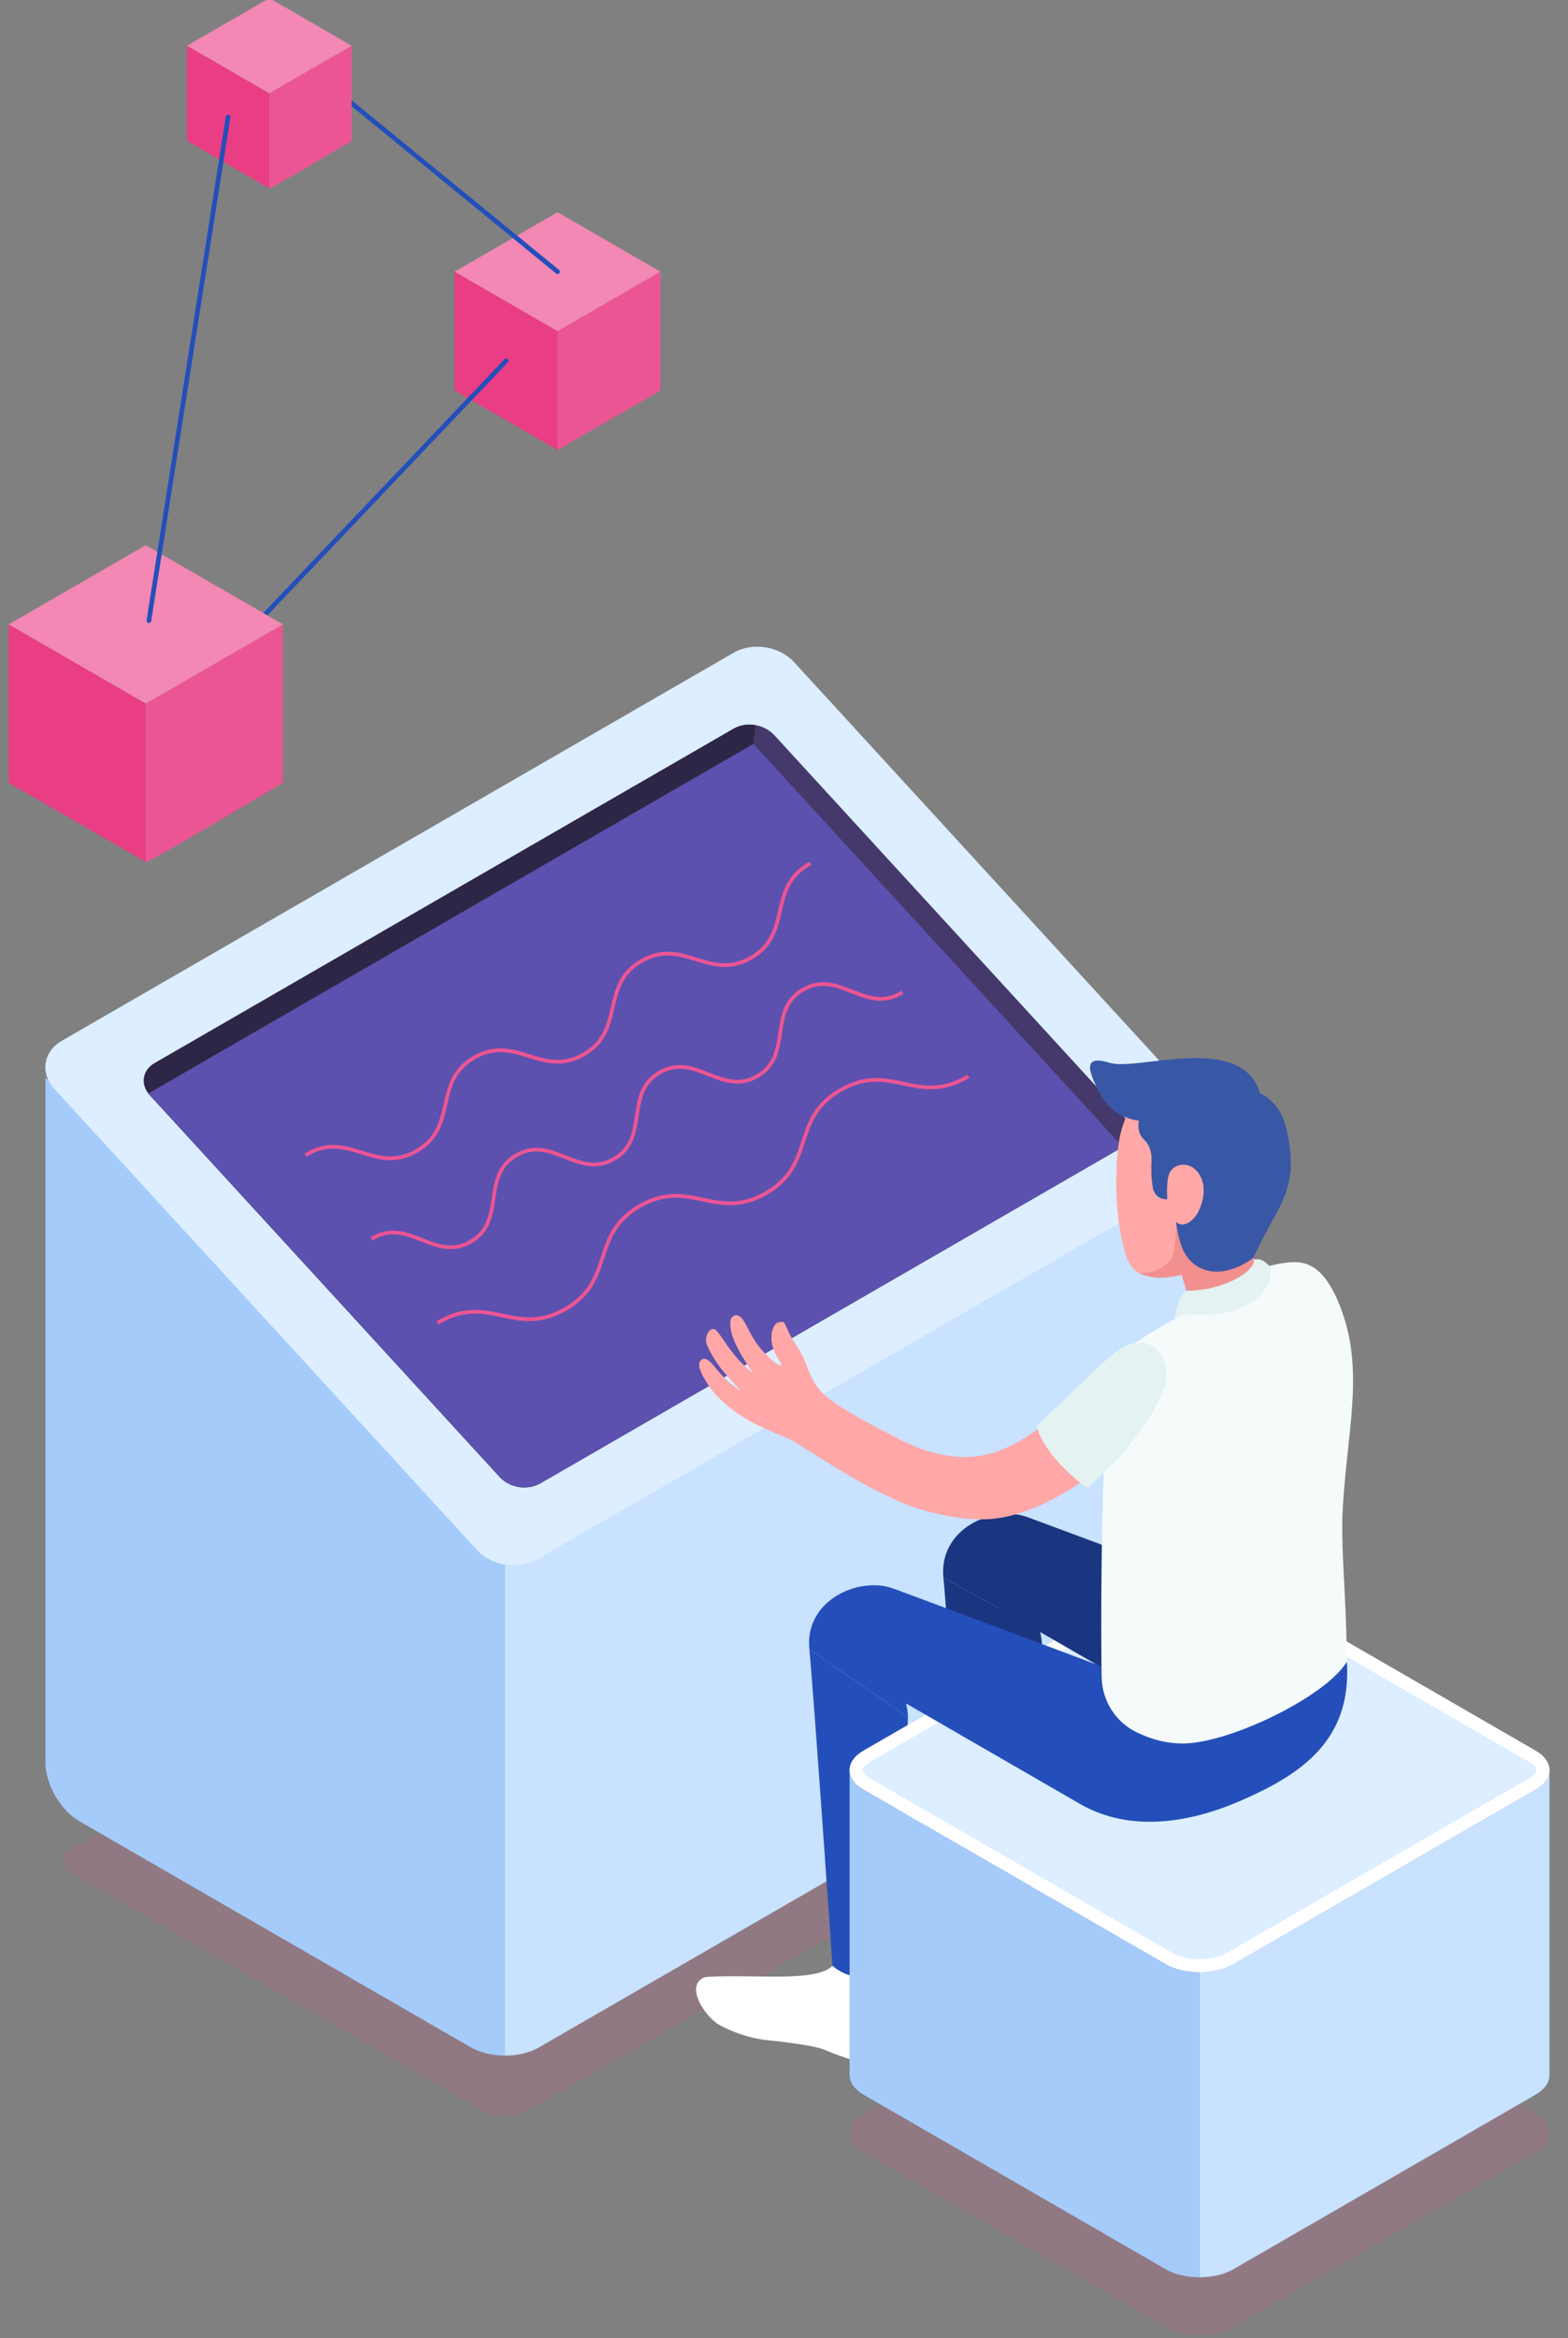
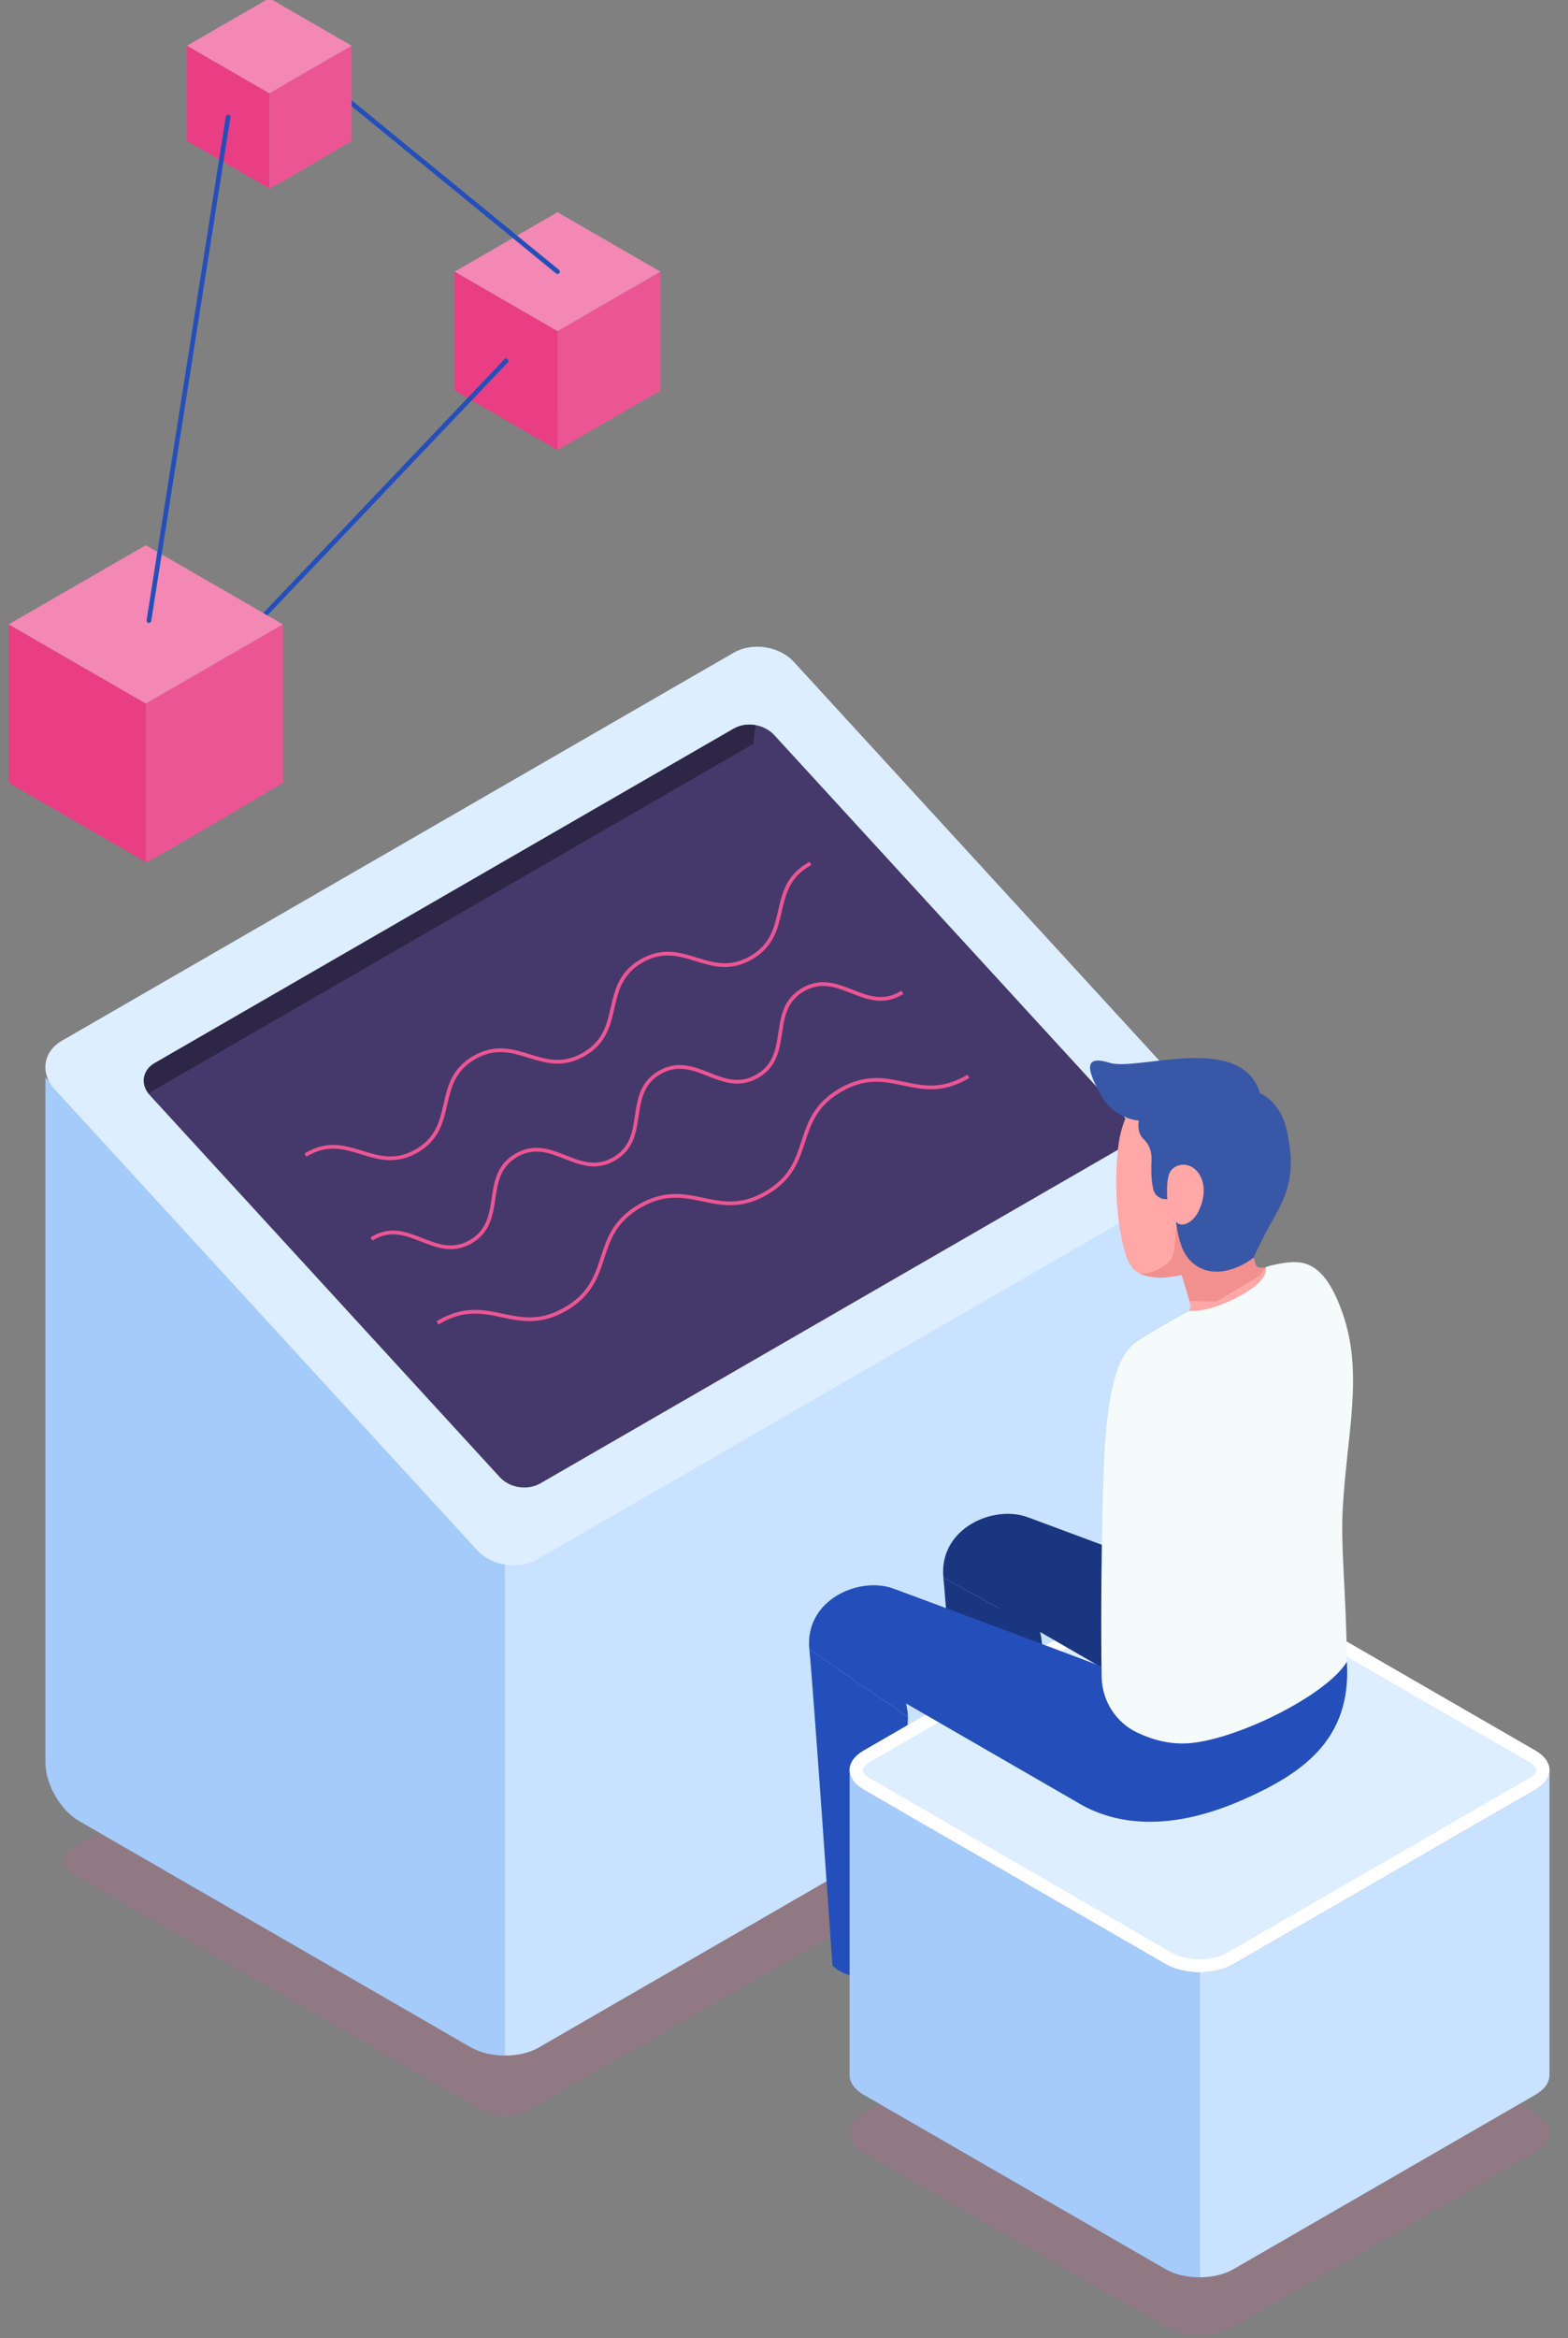
<svg xmlns="http://www.w3.org/2000/svg" xmlns:xlink="http://www.w3.org/1999/xlink" width="335.455" height="500" viewBox="0 0 88.756 132.292" version="1.1" id="svg1">
  <rect x="0" y="0" width="88.756" height="132.292" fill="#808080" stroke="none" />
  <defs id="defs1">
    <linearGradient id="XMLID_00000087414541772895555560000013648680300501861529_" gradientUnits="userSpaceOnUse" x1="323.586" y1="288.595" x2="335.396" y2="288.595">
      <stop offset="0" style="stop-color:#C8E2FF" id="stop694" />
      <stop offset="0.178" style="stop-color:#C2DEFC" id="stop695" />
      <stop offset="0.41" style="stop-color:#B2D1F4" id="stop696" />
      <stop offset="0.671" style="stop-color:#97BCE7" id="stop697" />
      <stop offset="0.952" style="stop-color:#729FD5" id="stop698" />
      <stop offset="1" style="stop-color:#6B99D1" id="stop699" />
    </linearGradient>
    <linearGradient id="XMLID_00000122703914569227431230000015794942127128151487_" gradientUnits="userSpaceOnUse" x1="333.481" y1="294.333" x2="345.291" y2="294.333">
      <stop offset="0" style="stop-color:#C8E2FF" id="stop700" />
      <stop offset="0.178" style="stop-color:#C2DEFC" id="stop701" />
      <stop offset="0.41" style="stop-color:#B2D1F4" id="stop702" />
      <stop offset="0.671" style="stop-color:#97BCE7" id="stop703" />
      <stop offset="0.952" style="stop-color:#729FD5" id="stop704" />
      <stop offset="1" style="stop-color:#6B99D1" id="stop705" />
    </linearGradient>
    <linearGradient id="XMLID_00000027593397690741699750000004930251858638734774_" gradientUnits="userSpaceOnUse" x1="343.377" y1="300.073" x2="355.186" y2="300.073">
      <stop offset="0" style="stop-color:#C8E2FF" id="stop706" />
      <stop offset="0.178" style="stop-color:#C2DEFC" id="stop707" />
      <stop offset="0.41" style="stop-color:#B2D1F4" id="stop708" />
      <stop offset="0.671" style="stop-color:#97BCE7" id="stop709" />
      <stop offset="0.952" style="stop-color:#729FD5" id="stop710" />
      <stop offset="1" style="stop-color:#6B99D1" id="stop711" />
    </linearGradient>
    <linearGradient id="XMLID_00000106847119833293218600000011710342201493580419_" gradientUnits="userSpaceOnUse" x1="353.272" y1="305.811" x2="365.082" y2="305.811">
      <stop offset="0" style="stop-color:#C8E2FF" id="stop712" />
      <stop offset="0.178" style="stop-color:#C2DEFC" id="stop713" />
      <stop offset="0.41" style="stop-color:#B2D1F4" id="stop714" />
      <stop offset="0.671" style="stop-color:#97BCE7" id="stop715" />
      <stop offset="0.952" style="stop-color:#729FD5" id="stop716" />
      <stop offset="1" style="stop-color:#6B99D1" id="stop717" />
    </linearGradient>
    <linearGradient id="XMLID_00000079473158109023509050000008740382826326192053_" gradientUnits="userSpaceOnUse" x1="3674.43" y1="288.595" x2="3686.239" y2="288.595" gradientTransform="matrix(-1,0,0,1,4100.865,0)">
      <stop offset="0" style="stop-color:#C8E2FF" id="stop718" />
      <stop offset="0.178" style="stop-color:#C2DEFC" id="stop719" />
      <stop offset="0.41" style="stop-color:#B2D1F4" id="stop720" />
      <stop offset="0.671" style="stop-color:#97BCE7" id="stop721" />
      <stop offset="0.952" style="stop-color:#729FD5" id="stop722" />
      <stop offset="1" style="stop-color:#6B99D1" id="stop723" />
    </linearGradient>
    <linearGradient id="XMLID_00000116916821999172772830000013814251441509130932_" gradientUnits="userSpaceOnUse" x1="3684.325" y1="294.333" x2="3696.135" y2="294.333" gradientTransform="matrix(-1,0,0,1,4100.865,0)">
      <stop offset="0" style="stop-color:#C8E2FF" id="stop724" />
      <stop offset="0.178" style="stop-color:#C2DEFC" id="stop725" />
      <stop offset="0.41" style="stop-color:#B2D1F4" id="stop726" />
      <stop offset="0.671" style="stop-color:#97BCE7" id="stop727" />
      <stop offset="0.952" style="stop-color:#729FD5" id="stop728" />
      <stop offset="1" style="stop-color:#6B99D1" id="stop729" />
    </linearGradient>
    <linearGradient id="XMLID_00000070094960347918326850000017635203081547629755_" gradientUnits="userSpaceOnUse" x1="3694.221" y1="300.073" x2="3706.03" y2="300.073" gradientTransform="matrix(-1,0,0,1,4100.865,0)">
      <stop offset="0" style="stop-color:#C8E2FF" id="stop730" />
      <stop offset="0.178" style="stop-color:#C2DEFC" id="stop731" />
      <stop offset="0.41" style="stop-color:#B2D1F4" id="stop732" />
      <stop offset="0.671" style="stop-color:#97BCE7" id="stop733" />
      <stop offset="0.952" style="stop-color:#729FD5" id="stop734" />
      <stop offset="1" style="stop-color:#6B99D1" id="stop735" />
    </linearGradient>
    <linearGradient id="XMLID_00000009549651540492152900000011814423442261550773_" gradientUnits="userSpaceOnUse" x1="3704.115" y1="305.811" x2="3715.926" y2="305.811" gradientTransform="matrix(-1,0,0,1,4100.865,0)">
      <stop offset="0" style="stop-color:#C8E2FF" id="stop736" />
      <stop offset="0.178" style="stop-color:#C2DEFC" id="stop737" />
      <stop offset="0.41" style="stop-color:#B2D1F4" id="stop738" />
      <stop offset="0.671" style="stop-color:#97BCE7" id="stop739" />
      <stop offset="0.952" style="stop-color:#729FD5" id="stop740" />
      <stop offset="1" style="stop-color:#6B99D1" id="stop741" />
    </linearGradient>
    <linearGradient id="XMLID_00000137091320801700579980000011864064967542868149_" gradientUnits="userSpaceOnUse" x1="465.168" y1="284.366" x2="380.473" y2="124.645" gradientTransform="matrix(1,0,0,0.669,0,110.632)">
      <stop offset="0" style="stop-color:#ec5593;stop-opacity:1;" id="stop742" />
      <stop offset="1" style="stop-color:#ec5593;stop-opacity:0;" id="stop743" />
    </linearGradient>
    <linearGradient id="XMLID_00000077321997400271432860000014426597201477289884_" gradientUnits="userSpaceOnUse" x1="284.988" y1="284.951" x2="367.035" y2="126.461" gradientTransform="matrix(1,0,0,0.668,524.686,67.698)">
      <stop offset="0" style="stop-color:#ec5593;stop-opacity:1;" id="stop744" />
      <stop offset="1" style="stop-color:#ec5593;stop-opacity:0;" id="stop745" />
    </linearGradient>
    <linearGradient id="XMLID_00000087414541772895555560000013648680300501861529_-4" gradientUnits="userSpaceOnUse" x1="323.586" y1="288.595" x2="335.396" y2="288.595">
      <stop offset="0" style="stop-color:#C8E2FF" id="stop694-5" />
      <stop offset="0.178" style="stop-color:#C2DEFC" id="stop695-5" />
      <stop offset="0.41" style="stop-color:#B2D1F4" id="stop696-1" />
      <stop offset="0.671" style="stop-color:#97BCE7" id="stop697-7" />
      <stop offset="0.952" style="stop-color:#729FD5" id="stop698-1" />
      <stop offset="1" style="stop-color:#6B99D1" id="stop699-1" />
    </linearGradient>
    <linearGradient id="XMLID_00000122703914569227431230000015794942127128151487_-5" gradientUnits="userSpaceOnUse" x1="333.481" y1="294.333" x2="345.291" y2="294.333">
      <stop offset="0" style="stop-color:#C8E2FF" id="stop700-2" />
      <stop offset="0.178" style="stop-color:#C2DEFC" id="stop701-7" />
      <stop offset="0.41" style="stop-color:#B2D1F4" id="stop702-6" />
      <stop offset="0.671" style="stop-color:#97BCE7" id="stop703-1" />
      <stop offset="0.952" style="stop-color:#729FD5" id="stop704-4" />
      <stop offset="1" style="stop-color:#6B99D1" id="stop705-2" />
    </linearGradient>
    <linearGradient id="XMLID_00000027593397690741699750000004930251858638734774_-3" gradientUnits="userSpaceOnUse" x1="343.377" y1="300.073" x2="355.186" y2="300.073">
      <stop offset="0" style="stop-color:#C8E2FF" id="stop706-2" />
      <stop offset="0.178" style="stop-color:#C2DEFC" id="stop707-2" />
      <stop offset="0.41" style="stop-color:#B2D1F4" id="stop708-1" />
      <stop offset="0.671" style="stop-color:#97BCE7" id="stop709-6" />
      <stop offset="0.952" style="stop-color:#729FD5" id="stop710-8" />
      <stop offset="1" style="stop-color:#6B99D1" id="stop711-5" />
    </linearGradient>
    <linearGradient id="XMLID_00000106847119833293218600000011710342201493580419_-7" gradientUnits="userSpaceOnUse" x1="353.272" y1="305.811" x2="365.082" y2="305.811">
      <stop offset="0" style="stop-color:#C8E2FF" id="stop712-6" />
      <stop offset="0.178" style="stop-color:#C2DEFC" id="stop713-1" />
      <stop offset="0.41" style="stop-color:#B2D1F4" id="stop714-8" />
      <stop offset="0.671" style="stop-color:#97BCE7" id="stop715-9" />
      <stop offset="0.952" style="stop-color:#729FD5" id="stop716-2" />
      <stop offset="1" style="stop-color:#6B99D1" id="stop717-7" />
    </linearGradient>
    <linearGradient id="XMLID_00000079473158109023509050000008740382826326192053_-9" gradientUnits="userSpaceOnUse" x1="3674.43" y1="288.595" x2="3686.239" y2="288.595" gradientTransform="matrix(-1,0,0,1,4100.865,0)">
      <stop offset="0" style="stop-color:#C8E2FF" id="stop718-5" />
      <stop offset="0.178" style="stop-color:#C2DEFC" id="stop719-4" />
      <stop offset="0.41" style="stop-color:#B2D1F4" id="stop720-3" />
      <stop offset="0.671" style="stop-color:#97BCE7" id="stop721-1" />
      <stop offset="0.952" style="stop-color:#729FD5" id="stop722-2" />
      <stop offset="1" style="stop-color:#6B99D1" id="stop723-3" />
    </linearGradient>
    <linearGradient id="XMLID_00000116916821999172772830000013814251441509130932_-3" gradientUnits="userSpaceOnUse" x1="3684.325" y1="294.333" x2="3696.135" y2="294.333" gradientTransform="matrix(-1,0,0,1,4100.865,0)">
      <stop offset="0" style="stop-color:#C8E2FF" id="stop724-4" />
      <stop offset="0.178" style="stop-color:#C2DEFC" id="stop725-1" />
      <stop offset="0.41" style="stop-color:#B2D1F4" id="stop726-1" />
      <stop offset="0.671" style="stop-color:#97BCE7" id="stop727-3" />
      <stop offset="0.952" style="stop-color:#729FD5" id="stop728-8" />
      <stop offset="1" style="stop-color:#6B99D1" id="stop729-7" />
    </linearGradient>
    <linearGradient id="XMLID_00000070094960347918326850000017635203081547629755_-4" gradientUnits="userSpaceOnUse" x1="3694.221" y1="300.073" x2="3706.03" y2="300.073" gradientTransform="matrix(-1,0,0,1,4100.865,0)">
      <stop offset="0" style="stop-color:#C8E2FF" id="stop730-2" />
      <stop offset="0.178" style="stop-color:#C2DEFC" id="stop731-7" />
      <stop offset="0.41" style="stop-color:#B2D1F4" id="stop732-7" />
      <stop offset="0.671" style="stop-color:#97BCE7" id="stop733-9" />
      <stop offset="0.952" style="stop-color:#729FD5" id="stop734-3" />
      <stop offset="1" style="stop-color:#6B99D1" id="stop735-1" />
    </linearGradient>
    <linearGradient id="XMLID_00000009549651540492152900000011814423442261550773_-9" gradientUnits="userSpaceOnUse" x1="3704.115" y1="305.811" x2="3715.926" y2="305.811" gradientTransform="matrix(-1,0,0,1,4100.865,0)">
      <stop offset="0" style="stop-color:#C8E2FF" id="stop736-8" />
      <stop offset="0.178" style="stop-color:#C2DEFC" id="stop737-6" />
      <stop offset="0.41" style="stop-color:#B2D1F4" id="stop738-5" />
      <stop offset="0.671" style="stop-color:#97BCE7" id="stop739-0" />
      <stop offset="0.952" style="stop-color:#729FD5" id="stop740-2" />
      <stop offset="1" style="stop-color:#6B99D1" id="stop741-8" />
    </linearGradient>
    <linearGradient id="XMLID_00000137091320801700579980000011864064967542868149_-6" gradientUnits="userSpaceOnUse" x1="465.168" y1="284.366" x2="386.267" y2="73.918" gradientTransform="matrix(1,0,0,0.518,0,161.427)">
      <stop offset="0" style="stop-color:#ec5593;stop-opacity:1;" id="stop742-0" />
      <stop offset="1" style="stop-color:#ec5593;stop-opacity:0;" id="stop743-2" />
    </linearGradient>
    <linearGradient id="XMLID_00000077321997400271432860000014426597201477289884_-4" gradientUnits="userSpaceOnUse" x1="284.988" y1="284.951" x2="353.893" y2="85.551" gradientTransform="matrix(1,0,0,0.54,0,153.828)">
      <stop offset="0" style="stop-color:#ec5593;stop-opacity:1;" id="stop744-8" />
      <stop offset="1" style="stop-color:#ec5593;stop-opacity:0;" id="stop745-6" />
    </linearGradient>
    <linearGradient id="XMLID_00000087414541772895555560000013648680300501861529_-0" gradientUnits="userSpaceOnUse" x1="323.586" y1="288.595" x2="335.396" y2="288.595">
      <stop offset="0" style="stop-color:#C8E2FF" id="stop694-6" />
      <stop offset="0.178" style="stop-color:#C2DEFC" id="stop695-1" />
      <stop offset="0.41" style="stop-color:#B2D1F4" id="stop696-3" />
      <stop offset="0.671" style="stop-color:#97BCE7" id="stop697-8" />
      <stop offset="0.952" style="stop-color:#729FD5" id="stop698-9" />
      <stop offset="1" style="stop-color:#6B99D1" id="stop699-3" />
    </linearGradient>
    <linearGradient id="XMLID_00000122703914569227431230000015794942127128151487_-4" gradientUnits="userSpaceOnUse" x1="333.481" y1="294.333" x2="345.291" y2="294.333">
      <stop offset="0" style="stop-color:#C8E2FF" id="stop700-4" />
      <stop offset="0.178" style="stop-color:#C2DEFC" id="stop701-6" />
      <stop offset="0.41" style="stop-color:#B2D1F4" id="stop702-0" />
      <stop offset="0.671" style="stop-color:#97BCE7" id="stop703-6" />
      <stop offset="0.952" style="stop-color:#729FD5" id="stop704-6" />
      <stop offset="1" style="stop-color:#6B99D1" id="stop705-1" />
    </linearGradient>
    <linearGradient id="XMLID_00000027593397690741699750000004930251858638734774_-8" gradientUnits="userSpaceOnUse" x1="343.377" y1="300.073" x2="355.186" y2="300.073">
      <stop offset="0" style="stop-color:#C8E2FF" id="stop706-4" />
      <stop offset="0.178" style="stop-color:#C2DEFC" id="stop707-9" />
      <stop offset="0.41" style="stop-color:#B2D1F4" id="stop708-6" />
      <stop offset="0.671" style="stop-color:#97BCE7" id="stop709-3" />
      <stop offset="0.952" style="stop-color:#729FD5" id="stop710-7" />
      <stop offset="1" style="stop-color:#6B99D1" id="stop711-8" />
    </linearGradient>
    <linearGradient id="XMLID_00000106847119833293218600000011710342201493580419_-8" gradientUnits="userSpaceOnUse" x1="353.272" y1="305.811" x2="365.082" y2="305.811">
      <stop offset="0" style="stop-color:#C8E2FF" id="stop712-2" />
      <stop offset="0.178" style="stop-color:#C2DEFC" id="stop713-9" />
      <stop offset="0.41" style="stop-color:#B2D1F4" id="stop714-1" />
      <stop offset="0.671" style="stop-color:#97BCE7" id="stop715-3" />
      <stop offset="0.952" style="stop-color:#729FD5" id="stop716-5" />
      <stop offset="1" style="stop-color:#6B99D1" id="stop717-9" />
    </linearGradient>
    <linearGradient id="XMLID_00000079473158109023509050000008740382826326192053_-8" gradientUnits="userSpaceOnUse" x1="3674.43" y1="288.595" x2="3686.239" y2="288.595" gradientTransform="matrix(-1,0,0,1,4100.865,0)">
      <stop offset="0" style="stop-color:#C8E2FF" id="stop718-4" />
      <stop offset="0.178" style="stop-color:#C2DEFC" id="stop719-0" />
      <stop offset="0.41" style="stop-color:#B2D1F4" id="stop720-7" />
      <stop offset="0.671" style="stop-color:#97BCE7" id="stop721-6" />
      <stop offset="0.952" style="stop-color:#729FD5" id="stop722-3" />
      <stop offset="1" style="stop-color:#6B99D1" id="stop723-6" />
    </linearGradient>
    <linearGradient id="XMLID_00000116916821999172772830000013814251441509130932_-1" gradientUnits="userSpaceOnUse" x1="3684.325" y1="294.333" x2="3696.135" y2="294.333" gradientTransform="matrix(-1,0,0,1,4100.865,0)">
      <stop offset="0" style="stop-color:#C8E2FF" id="stop724-5" />
      <stop offset="0.178" style="stop-color:#C2DEFC" id="stop725-4" />
      <stop offset="0.41" style="stop-color:#B2D1F4" id="stop726-2" />
      <stop offset="0.671" style="stop-color:#97BCE7" id="stop727-0" />
      <stop offset="0.952" style="stop-color:#729FD5" id="stop728-9" />
      <stop offset="1" style="stop-color:#6B99D1" id="stop729-73" />
    </linearGradient>
    <linearGradient id="XMLID_00000070094960347918326850000017635203081547629755_-7" gradientUnits="userSpaceOnUse" x1="3694.221" y1="300.073" x2="3706.03" y2="300.073" gradientTransform="matrix(-1,0,0,1,4100.865,0)">
      <stop offset="0" style="stop-color:#C8E2FF" id="stop730-26" />
      <stop offset="0.178" style="stop-color:#C2DEFC" id="stop731-0" />
      <stop offset="0.41" style="stop-color:#B2D1F4" id="stop732-1" />
      <stop offset="0.671" style="stop-color:#97BCE7" id="stop733-6" />
      <stop offset="0.952" style="stop-color:#729FD5" id="stop734-5" />
      <stop offset="1" style="stop-color:#6B99D1" id="stop735-7" />
    </linearGradient>
    <linearGradient id="XMLID_00000009549651540492152900000011814423442261550773_-5" gradientUnits="userSpaceOnUse" x1="3704.115" y1="305.811" x2="3715.926" y2="305.811" gradientTransform="matrix(-1,0,0,1,4100.865,0)">
      <stop offset="0" style="stop-color:#C8E2FF" id="stop736-4" />
      <stop offset="0.178" style="stop-color:#C2DEFC" id="stop737-1" />
      <stop offset="0.41" style="stop-color:#B2D1F4" id="stop738-2" />
      <stop offset="0.671" style="stop-color:#97BCE7" id="stop739-00" />
      <stop offset="0.952" style="stop-color:#729FD5" id="stop740-1" />
      <stop offset="1" style="stop-color:#6B99D1" id="stop741-4" />
    </linearGradient>
    <linearGradient id="XMLID_00000137091320801700579980000011864064967542868149_-60" gradientUnits="userSpaceOnUse" x1="465.168" y1="284.366" x2="386.267" y2="73.918" gradientTransform="matrix(1,0,0,0.518,0,161.427)">
      <stop offset="0" style="stop-color:#ec5593;stop-opacity:1;" id="stop742-7" />
      <stop offset="1" style="stop-color:#ec5593;stop-opacity:0;" id="stop743-1" />
    </linearGradient>
    <linearGradient id="XMLID_00000077321997400271432860000014426597201477289884_-7" gradientUnits="userSpaceOnUse" x1="284.988" y1="284.951" x2="353.893" y2="85.551" gradientTransform="matrix(1,0,0,0.54,0,153.828)">
      <stop offset="0" style="stop-color:#ec5593;stop-opacity:1;" id="stop744-7" />
      <stop offset="1" style="stop-color:#ec5593;stop-opacity:0;" id="stop745-7" />
    </linearGradient>
    <linearGradient id="XMLID_00000101823485017226354110000005082854002330305969_" gradientUnits="userSpaceOnUse" x1="709.435" y1="176.268" x2="674.587" y2="85.696" gradientTransform="matrix(1,0,0,0.728,5.791,51.965)">
      <stop offset="0" style="stop-color:#ec5593;stop-opacity:1;" id="stop655" />
      <stop offset="1" style="stop-color:#ec5593;stop-opacity:0;" id="stop656" />
    </linearGradient>
    <linearGradient id="XMLID_00000065784044323618561270000012709641081540528013_" gradientUnits="userSpaceOnUse" x1="624.252" y1="176.531" x2="662.264" y2="88.871" gradientTransform="matrix(1,0,0,0.733,5.791,51.009)">
      <stop offset="0" style="stop-color:#ec5593;stop-opacity:1;" id="stop657" />
      <stop offset="1" style="stop-color:#ec5593;stop-opacity:0;" id="stop658" />
    </linearGradient>
    <linearGradient id="linearGradient811" gradientUnits="userSpaceOnUse" x1="263.225" y1="112.595" x2="231.62" y2="56.924" spreadMethod="pad">
      <stop offset="0" style="stop-color:#ec5593;stop-opacity:1;" id="stop809" />
      <stop offset="0.078" style="stop-color:#ec5593;stop-opacity:0.92;" id="stop810" />
      <stop offset="1" style="stop-color:#ec5593;stop-opacity:0;" id="stop811" />
    </linearGradient>
    <linearGradient id="XMLID_00000130642260466656781210000000481753848884296871_" gradientUnits="userSpaceOnUse" x1="184.008" y1="112.832" x2="213.786" y2="47.441" xlink:href="#linearGradient811" gradientTransform="matrix(1,0,0,0.875,0,16.805)">
      <stop offset="0" style="stop-color:#ec5593;stop-opacity:1;" id="stop756" />
      <stop offset="0.078" style="stop-color:#ec5593;stop-opacity:0.915;" id="stop757" />
      <stop offset="1" style="stop-color:#ec5593;stop-opacity:0;" id="stop758" />
    </linearGradient>
    <linearGradient id="linearGradient808" gradientUnits="userSpaceOnUse" x1="263.225" y1="112.595" x2="231.62" y2="56.924" spreadMethod="pad">
      <stop offset="0" style="stop-color:#244fba;stop-opacity:1;" id="stop806" />
      <stop offset="0.078" style="stop-color:#ec5593;stop-opacity:0.92;" id="stop807" />
      <stop offset="1" style="stop-color:#ec5593;stop-opacity:0;" id="stop808" />
    </linearGradient>
  </defs>
  <g id="layer1">
    <g id="g1" transform="translate(90.777,-12.055)">
      <rect style="fill:none;fill-opacity:1;stroke-width:1.323;stroke-linecap:round;stroke-linejoin:round" id="rect800" width="88.756" height="132.291" x="-90.777" y="12.055" />
      <g id="XMLID_4028_" transform="matrix(0.736,0,0,0.736,-525.356,-166.167)" style="stroke-width:0.359">
        <path id="XMLID_400_" style="opacity:0.15;fill:#ec5593;fill-opacity:1;stroke-width:0.359" d="m 596.055,386.203 31.507,18.19 c 0.957,0.552 2.509,0.555 3.468,0.006 l 61.758,-35.398 c 0.958,-0.55 0.96,-1.442 0.003,-1.995 L 661.048,348.68 c -0.956,-0.553 -2.508,-0.553 -3.464,0 l -61.528,35.523 c -0.957,0.553 -0.957,1.447 -0.001,2 z" />
        <g id="XMLID_3012_" style="stroke-width:0.359">
          <g id="XMLID_803_" style="stroke-width:0.359">
            <g id="XMLID_2822_" style="stroke-width:0.359">
              <g id="XMLID_2812_" style="stroke-width:0.359">
                <path id="XMLID_3034_" style="fill:#a5cbfa;stroke-width:0.359" d="m 593.954,324.991 v 52.649 c 0,1.66 1.159,3.681 2.59,4.5 l 30.149,17.41 c 0.011,0 0.011,0.01 0.021,0.01 0.72,0.4 1.649,0.61 2.58,0.61 v -41.335 z" />
                <path id="XMLID_3043_" style="fill:#c8e2ff;stroke-width:0.359" d="m 629.294,400.171 c 0.92,0 1.84,-0.2 2.55,-0.59 0.019,-0.01 0.03,-0.01 0.04,-0.021 0,-0.01 0.01,-0.01 0.01,-0.01 l 50.23,-29 c 1.43,-0.83 2.59,-2.84 2.59,-4.5 v -34.52 l -55.42,27.305 z" />
              </g>
              <path id="XMLID_2930_" style="fill:#dceeff;stroke-width:0.359" d="m 595.218,322.157 51.673,-29.833 c 1.436,-0.828 3.506,-0.51 4.626,0.711 l 32.503,35.447 c 1.12,1.221 0.864,2.883 -0.57,3.711 l -51.672,29.833 c -1.435,0.829 -3.506,0.51 -4.626,-0.711 l -32.504,-35.446 c -1.12,-1.222 -0.865,-2.883 0.57,-3.712 z" />
              <path id="XMLID_3095_" style="fill:#45396b;fill-opacity:1;stroke-width:0.359" d="m 676.544,330.471 c 0,0.01 -0.01,0.01 -0.01,0.01 l -44.53,25.71 c -0.021,0.011 -0.04,0.021 -0.061,0.03 -0.949,0.51 -2.27,0.3 -3.01,-0.479 -0.01,-0.011 -0.01,-0.011 -0.02,-0.021 l -26.931,-29.38 -0.12,-0.13 0.011,-0.01 c -0.61,-0.79 -0.42,-1.801 0.47,-2.32 0.01,0 0.01,-0.01 0.019,-0.01 l 44.53,-25.71 c 0.021,-0.011 0.04,-0.021 0.061,-0.03 0.479,-0.26 1.05,-0.33 1.6,-0.24 0.54,0.09 1.04,0.34 1.41,0.721 0.01,0.01 0.01,0.01 0.02,0.02 l 26.931,29.37 c 0.01,0.02 0.029,0.03 0.04,0.05 0.69,0.809 0.51,1.879 -0.41,2.419 z" />
-               <path id="XMLID_2937_" style="fill:#5c51ae;fill-opacity:1;stroke-width:0.359" d="m 601.855,326.207 27.001,29.446 c 0.824,0.898 2.161,1.104 3.217,0.494 l 44.738,-25.829 -28.41,-30.983 z" />
              <g id="XMLID_2931_" style="stroke-width:0.359">
                <g id="XMLID_3057_" style="stroke-width:0.359">
                  <path style="fill:none;stroke:#ec5593;stroke-width:0.287;stroke-linecap:square;stroke-miterlimit:10;stroke-dasharray:none;stroke-opacity:1" d="m 614.074,330.874 c 3.214,-1.855 5.214,1.609 8.428,-0.246 3.215,-1.856 1.215,-5.321 4.43,-7.178 3.213,-1.854 5.214,1.609 8.427,-0.245 3.216,-1.857 1.216,-5.321 4.432,-7.179 3.218,-1.857 5.218,1.606 8.436,-0.251 3.218,-1.858 1.219,-5.322 4.437,-7.181" id="path791" />
                </g>
                <g id="XMLID_3059_" style="stroke-width:0.359">
                  <path style="fill:none;stroke:#ec5593;stroke-width:0.287;stroke-linecap:square;stroke-miterlimit:10;stroke-dasharray:none;stroke-opacity:1" d="m 619.151,337.322 c 2.755,-1.591 4.755,1.873 7.51,0.283 2.755,-1.591 0.756,-5.055 3.511,-6.646 2.756,-1.591 4.756,1.873 7.512,0.282 2.755,-1.591 0.754,-5.055 3.509,-6.645 2.756,-1.591 4.757,1.873 7.513,0.282 2.759,-1.593 0.759,-5.058 3.518,-6.65 2.759,-1.593 4.759,1.872 7.518,0.279" id="path792" />
                </g>
                <g id="XMLID_3064_" style="stroke-width:0.359">
                  <path style="fill:none;stroke:#ec5593;stroke-width:0.287;stroke-linecap:square;stroke-miterlimit:10;stroke-dasharray:none;stroke-opacity:1" d="m 624.229,343.772 c 3.857,-2.227 5.857,1.237 9.715,-0.989 3.858,-2.228 1.858,-5.692 5.718,-7.921 3.857,-2.227 5.857,1.237 9.715,-0.989 3.86,-2.229 1.859,-5.693 5.72,-7.923 3.86,-2.228 5.86,1.236 9.721,-0.992" id="path793" />
                </g>
              </g>
              <path id="XMLID_3066_" style="fill:#2e2646;fill-opacity:1;stroke-width:0.359" d="m 648.554,297.891 -0.15,1.44 -46.529,26.87 c -0.61,-0.79 -0.42,-1.801 0.47,-2.32 0.01,0 0.01,-0.01 0.019,-0.01 l 44.53,-25.71 c 0.021,-0.011 0.04,-0.021 0.061,-0.03 0.479,-0.26 1.049,-0.33 1.599,-0.24 z" />
            </g>
            <g id="XMLID_3045_" style="stroke-width:0.359">
              <g id="XMLID_3046_" style="stroke-width:0.359">
                <polygon id="XMLID_3096_" style="fill:#e93d84;fill-opacity:1;stroke-width:0.359" points="633.34,276.744 625.424,272.174 625.424,263.033 633.339,267.603 " />
                <polygon id="XMLID_3056_" style="fill:#ec5593;fill-opacity:1;stroke-width:0.359" points="641.255,272.174 633.34,276.744 633.339,267.603 641.255,263.033 " />
                <polygon id="XMLID_3047_" style="fill:#f288b3;fill-opacity:1;stroke-width:0.359" points="625.424,263.033 633.339,267.603 641.255,263.033 633.339,258.463 " />
              </g>
              <line id="XMLID_3053_" style="fill:none;stroke:#244fba;stroke-width:0.359;stroke-linecap:round;stroke-miterlimit:10;stroke-opacity:1" x1="633.339" y1="263.033" x2="614.335" y2="247.496" />
              <line id="XMLID_3050_" style="fill:none;stroke:#244fba;stroke-width:0.359;stroke-linecap:round;stroke-miterlimit:10;stroke-opacity:1" x1="629.382" y1="269.889" x2="607.22" y2="293.2" />
              <g id="XMLID_3042_" style="stroke-width:0.359">
                <polygon id="XMLID_2933_" style="fill:#e93d84;fill-opacity:1;stroke-width:0.359" points="601.675,308.414 591.129,302.325 591.129,290.147 601.675,296.236 " />
                <path id="XMLID_2934_" style="fill:#ec5593;fill-opacity:1;stroke-width:0.359" d="m 601.675,296.236 10.546,-6.089 v 12.178 c 0,0 -10.546,6.301 -10.546,6.089 0,-0.212 0,-12.178 0,-12.178 z" />
                <polygon id="XMLID_3024_" style="fill:#f288b3;fill-opacity:1;stroke-width:0.359" points="591.129,290.147 601.675,296.236 612.221,290.147 601.675,284.059 " />
              </g>
              <g id="XMLID_3051_" style="stroke-width:0.359">
                <polygon id="XMLID_3072_" style="fill:#e93d84;fill-opacity:1;stroke-width:0.359" points="611.174,256.634 604.841,252.977 604.841,245.665 611.174,249.321 " />
                <path id="XMLID_3058_" style="fill:#ec5593;fill-opacity:1;stroke-width:0.359" d="m 611.174,249.321 6.333,-3.656 v 7.313 c 0,0 -6.333,3.783 -6.333,3.656 0,-0.128 0,-7.313 0,-7.313 z" />
                <polygon id="XMLID_3055_" style="fill:#f288b3;fill-opacity:1;stroke-width:0.359" points="604.841,245.665 611.174,249.321 617.507,245.665 611.174,242.008 " />
              </g>
              <line id="XMLID_2936_" style="fill:none;stroke:#244fba;stroke-width:0.359;stroke-linecap:round;stroke-miterlimit:10;stroke-opacity:1" x1="601.912" y1="289.86" x2="608.003" y2="251.149" />
            </g>
          </g>
          <g id="XMLID_47_" style="stroke-width:0.359">
            <g id="XMLID_3329_" style="stroke-width:0.359">
              <g id="XMLID_3355_" style="stroke-width:0.359">
                <g id="g794" style="stroke-width:0.359">
                  <g id="XMLID_131_" style="stroke-width:0.359">
                    <path style="fill:#2d2979;stroke-width:0.359" d="m 670.335,394.143 c -0.718,0.902 -2.345,1.363 -3.458,1.109 -0.82,-0.187 -1.36,-0.332 -1.982,-0.528 -0.812,-0.257 -2.045,-0.273 -2.895,-0.324 -1.021,-0.061 -1.829,0.017 -2.842,-0.133 -0.869,-0.128 -1.763,-0.384 -2.571,-0.727 -1.082,-0.46 -2.928,-2.669 -1.575,-3.505 0.101,-0.063 0.222,-0.083 0.339,-0.101 3.631,-0.546 8.317,-0.331 9.468,-1.728 0,0 4.881,-0.242 4.927,-0.245 -0.148,0.008 0.799,4.454 0.878,4.813 0.044,0.199 0.089,0.402 0.068,0.605 -0.028,0.285 -0.179,0.539 -0.357,0.764 z" id="path794" />
                  </g>
                </g>
              </g>
              <g id="XMLID_3339_" style="stroke-width:0.359">
                <path id="XMLID_3340_" style="fill:#1a3680;fill-opacity:1;stroke-width:0.359" d="m 667.269,365.768 2.056,-1.727 c 0,0 1.305,3.396 1.273,4.613 -0.03,1.219 -0.873,19.327 -0.873,19.327 0,0 -2.758,2.088 -4.906,0.226 0,0 -1.469,-21.418 -1.802,-24.768 l 4.252,2.329" />
              </g>
              <g id="XMLID_3331_" style="stroke-width:0.359">
                <g id="g795" style="stroke-width:0.359">
                  <g id="XMLID_126_" style="stroke-width:0.359">
-                     <path style="fill:#ffffff;fill-opacity:1;stroke-width:0.359" d="m 659.434,399.681 c -0.798,0.833 -2.46,1.143 -3.545,0.789 -0.8,-0.261 -1.324,-0.455 -1.925,-0.708 -0.784,-0.33 -2.011,-0.459 -2.853,-0.587 -1.012,-0.154 -1.823,-0.151 -2.818,-0.393 -0.854,-0.207 -1.72,-0.544 -2.493,-0.959 -1.036,-0.557 -2.672,-2.925 -1.248,-3.634 0.106,-0.053 0.228,-0.063 0.347,-0.069 3.665,-0.212 8.313,0.432 9.586,-0.853 0,0 4.883,0.204 4.929,0.206 -0.148,-0.006 0.388,4.509 0.434,4.874 0.025,0.202 0.051,0.408 0.013,0.608 -0.056,0.279 -0.229,0.519 -0.427,0.726 z" id="path795" />
-                   </g>
+                     </g>
                </g>
              </g>
              <path id="XMLID_3330_" style="fill:#244fba;fill-opacity:1;stroke-width:0.359" d="m 660.287,374.147 c -0.031,1.218 -0.874,19.326 -0.874,19.326 0,0 -2.78,1.655 -4.929,-0.206 0,0 -1.446,-20.986 -1.779,-24.337" />
            </g>
            <g id="XMLID_3314_" style="stroke-width:0.359">
              <path id="XMLID_4188_" style="opacity:0.15;fill:#ec5593;fill-opacity:1;stroke-width:0.359" d="m 656.879,404.61 23.237,-13.417 c 1.436,-0.828 3.762,-0.828 5.196,0 l 23.238,13.417 c 1.435,0.828 1.435,2.172 0,3 l -23.238,13.416 c -1.435,0.829 -3.761,0.829 -5.195,0 L 656.879,407.61 c -1.436,-0.829 -1.436,-2.171 0,-3 z" />
              <path id="XMLID_3326_" style="fill:#dceeff;stroke-width:0.359" d="m 656.879,376.727 23.237,-13.417 c 1.436,-0.828 3.762,-0.828 5.196,0 l 23.238,13.417 c 1.435,0.828 1.435,2.172 0,3 l -23.238,13.416 c -1.435,0.828 -3.761,0.828 -5.195,0 l -23.238,-13.416 c -1.436,-0.83 -1.436,-2.172 0,-3 z" />
              <g id="XMLID_3321_" style="stroke-width:0.359">
                <path style="fill:#ffffff;stroke-width:0.359" d="m 682.715,363.689 c 0.797,0 1.562,0.178 2.098,0.487 l 23.238,13.417 c 0.426,0.245 0.576,0.495 0.576,0.634 0,0.139 -0.15,0.389 -0.576,0.634 l -23.238,13.416 c -0.536,0.31 -1.301,0.487 -2.098,0.487 -0.797,0 -1.562,-0.178 -2.098,-0.487 l -23.238,-13.416 c -0.426,-0.246 -0.577,-0.495 -0.576,-0.634 0,-0.14 0.15,-0.389 0.576,-0.634 l 23.237,-13.417 c 0.536,-0.31 1.302,-0.487 2.099,-0.487 m 0,-1 c -0.94,0 -1.881,0.207 -2.599,0.621 l -23.237,13.417 c -1.436,0.828 -1.436,2.171 0,3 l 23.238,13.416 c 0.717,0.414 1.657,0.621 2.598,0.621 0.94,0 1.881,-0.207 2.598,-0.621 l 23.238,-13.416 c 1.435,-0.828 1.435,-2.172 0,-3 L 685.313,363.31 c -0.717,-0.414 -1.658,-0.621 -2.598,-0.621 z" id="path796" />
              </g>
              <path id="XMLID_3318_" style="fill:#a5cbfa;stroke-width:0.359" d="m 655.803,401.678 c 0.013,0.62 0.416,1.105 1.076,1.501 l 23.238,13.417 c 0.67,0.388 1.525,0.604 2.598,0.621 v -23.455 c -1.019,-0.006 -1.883,-0.216 -2.598,-0.619 l -23.238,-13.416 c -0.578,-0.331 -1.076,-0.824 -1.076,-1.5 z" />
              <path id="XMLID_3315_" style="fill:#c8e2ff;stroke-width:0.359" d="m 709.628,401.678 c -0.013,0.62 -0.416,1.105 -1.076,1.501 l -23.238,13.417 c -0.671,0.388 -1.526,0.604 -2.599,0.621 v -23.455 c 1.02,-0.006 1.884,-0.216 2.599,-0.619 l 23.238,-13.416 c 0.577,-0.331 1.076,-0.824 1.076,-1.5 z" />
            </g>
            <g id="XMLID_48_" style="stroke-width:0.359">
              <g id="XMLID_3129_" style="stroke-width:0.359">
                <path id="XMLID_3131_" style="fill:#1a3680;fill-opacity:1;stroke-width:0.359" d="m 669.477,358.775 c 2.413,0.879 18.706,6.992 18.706,6.992 0,0 -0.644,11.563 -4.124,9.694 l -16.79,-9.694 -4.252,-2.329 c -0.374,-3.77 3.812,-5.628 6.46,-4.663 z" />
                <path id="XMLID_3130_" style="fill:#244fba;fill-opacity:1;stroke-width:0.359" d="m 652.705,368.93 c -0.375,-3.77 3.812,-5.629 6.46,-4.663 2.413,0.879 18.706,6.993 18.706,6.993 l 16.173,-1.365 c 0.394,6.053 -3.527,8.645 -8.042,10.629 -4.515,1.983 -8.775,2.298 -12.255,0.43 l -16.789,-9.693 2.055,-1.727 c 0,0 1.305,3.395 1.274,4.613" />
              </g>
              <path id="XMLID_3121_" style="fill:#ffa8a7;stroke-width:0.359" d="m 676.451,330.415 c 0.351,-3.443 2.68,-6.157 6.213,-6.141 3.759,0.017 6.791,3.077 6.774,6.836 -0.011,2.199 -1.069,4.119 -2.693,5.355 0,0 -0.093,0.442 -0.211,0.858 0,0 0.362,1.818 0.527,2.121 0.214,0.389 1.238,0.012 2.608,-0.191 0.94,-0.14 1.154,1.614 0.565,3.252 -0.529,1.469 -2.837,3.019 -4.987,3.399 -2.15,0.381 -5.636,-0.961 -4.396,-1.906 1.239,-0.944 1.255,-1.3 1.062,-1.95 -0.194,-0.651 -0.569,-1.889 -0.569,-1.889 -0.81,0.163 -1.494,0.236 -1.838,0.205 -1.399,-0.128 -2.094,-0.41 -2.541,-2.008 -0.822,-2.943 -0.717,-6.238 -0.514,-7.941 z" />
              <path id="XMLID_3120_" style="fill:#f28f8f;stroke-width:0.359" d="m 684.023,342.201 c 0,0 -1.147,-0.026 -2.08,-0.039 -0.01,-0.038 -0.018,-0.074 -0.029,-0.113 -0.194,-0.651 -0.569,-1.889 -0.569,-1.889 -0.81,0.163 -1.494,0.236 -1.838,0.205 -0.592,-0.054 -1.052,-0.143 -1.426,-0.34 0.84,0.154 2.198,-0.554 2.511,-1.194 0.315,-0.645 0.317,-2.782 0.317,-2.782 0,0 0.085,0.363 0.264,0.73 0.18,0.368 0.592,0.296 0.592,0.296 l 1.326,-0.161 3.936,-0.688 c -0.094,0.08 -0.183,0.165 -0.281,0.239 0,0 -0.093,0.442 -0.211,0.858 0,0 0.362,1.818 0.527,2.121 0.096,0.175 0.362,0.19 0.743,0.142 l -0.52,0.679 z" />
              <path id="XMLID_229_" style="fill:#3857a6;fill-opacity:1;stroke-width:0.359" d="m 675.801,323.852 c 2.152,0.672 10.134,-2.398 11.573,2.348 0,0 1.579,0.577 2.064,2.898 0.485,2.32 0.485,4.035 -0.826,6.355 -1.312,2.32 -1.743,3.378 -1.743,3.378 0,0 -0.946,0.792 -2.258,1.027 -1.311,0.235 -2.722,-0.327 -3.295,-1.94 -0.295,-0.828 -0.407,-1.868 -0.407,-1.868 0.307,0.487 1.231,0.22 1.726,-0.779 0.438,-0.883 0.606,-2.02 0.042,-2.879 -0.724,-1.102 -2.064,-0.792 -2.324,0.067 -0.219,0.727 -0.114,1.875 -0.114,1.875 0,0 -0.913,0.111 -1.107,-0.86 -0.138,-0.688 -0.143,-1.48 -0.11,-2.124 0.029,-0.592 -0.147,-1.203 -0.583,-1.604 -0.607,-0.559 -0.389,-1.452 -0.389,-1.452 0,0 -1.891,-0.103 -2.893,-1.919 -1.004,-1.817 -1.509,-3.196 0.644,-2.523 z" />
              <path id="XMLID_167_" style="fill:#f5fbfb;stroke-width:0.359" d="m 687.796,339.552 c 0.149,0.501 -0.274,1.316 -2.052,2.265 -2.404,1.283 -3.835,1.116 -3.835,1.116 0,0 -2.851,1.544 -4.092,2.41 -1.56,1.091 -2.252,4.246 -2.462,9.574 -0.186,4.716 -0.242,12.198 -0.167,16.163 0.035,1.817 1.079,3.466 2.718,4.253 1.111,0.533 2.505,0.948 4.036,0.822 3.731,-0.306 10.578,-3.711 12.102,-6.261 -0.042,-5.404 -0.497,-8.688 -0.308,-11.918 0.335,-5.696 1.581,-10.212 0.01,-14.785 -1.369,-3.984 -2.954,-4.174 -4.482,-3.959 -0.858,0.121 -1.468,0.32 -1.468,0.32 z" />
-               <path id="XMLID_159_" style="fill:#e4f2f2;stroke-width:0.359" d="m 686.903,338.962 c 0.615,-0.075 0.79,0.152 1.21,0.52 0,0 0.542,1.505 -1.47,2.816 -2.012,1.313 -5.142,0.858 -5.142,0.858 l -0.727,0.404 c 0,0 0.345,-2.063 0.938,-2.196 0,0 1.764,0.089 3.568,-0.786 1.806,-0.874 1.623,-1.616 1.623,-1.616 z" />
-               <path id="XMLID_147_" style="fill:#ffa8a7;stroke-width:0.359" d="m 651.101,344.522 c 0.37,0.793 0.943,1.381 1.375,2.538 0.381,1.02 0.556,1.434 1.246,2.175 0.749,0.804 2.921,2.049 6.072,3.634 3.138,1.578 5.636,1.521 7.474,0.821 4.022,-1.534 6.23,-5.086 8.806,-7.149 1.805,-1.447 3.576,-0.792 3.88,0.529 0.237,1.03 -0.652,3.921 -3.75,6.91 -2.399,2.315 -6.505,4.873 -9.947,4.965 -2.202,0.059 -4.897,-0.584 -6.733,-1.409 -2.997,-1.347 -5.147,-2.787 -7.819,-4.46 -0.728,-0.456 -1.382,-0.613 -2.873,-1.319 -1.492,-0.705 -3.043,-1.879 -3.82,-3.02 -0.778,-1.141 -0.878,-1.675 -0.717,-1.932 0.203,-0.324 0.559,-0.25 0.973,0.23 0.415,0.48 1.023,1.345 2.191,2.052 0,0 -0.961,-1.005 -1.481,-1.657 -0.521,-0.651 -0.927,-1.364 -1.146,-1.899 -0.273,-0.664 0.304,-1.559 0.733,-1.086 0.433,0.477 0.635,0.957 1.421,1.911 0.715,0.869 1.409,1.362 1.409,1.362 0,0 -0.798,-1.08 -1.294,-2.11 -0.496,-1.03 -0.488,-1.557 -0.465,-1.904 0.023,-0.347 0.515,-0.754 0.97,-0.096 0.41,0.592 0.673,1.515 1.63,2.522 0.694,0.731 1.286,1.152 1.305,0.951 0.018,-0.201 -0.42,-0.603 -0.665,-1.448 -0.234,-0.807 0.017,-1.738 0.48,-1.834 0.46,-0.096 0.374,-0.069 0.745,0.723 z" />
-               <path id="XMLID_128_" style="fill:#e4f2f2;stroke-width:0.359" d="m 679.514,345.968 c 0.59,0.564 0.866,1.646 0.486,2.896 -0.381,1.251 -1.779,3.298 -3.026,4.833 -0.775,0.955 -2.893,2.843 -2.893,2.843 0,0 -3.115,-2.132 -3.915,-4.747 0,0 3.991,-3.83 5.052,-4.82 1.06,-0.991 2.796,-2.441 4.296,-1.005 z" />
            </g>
          </g>
        </g>
      </g>
    </g>
  </g>
</svg>